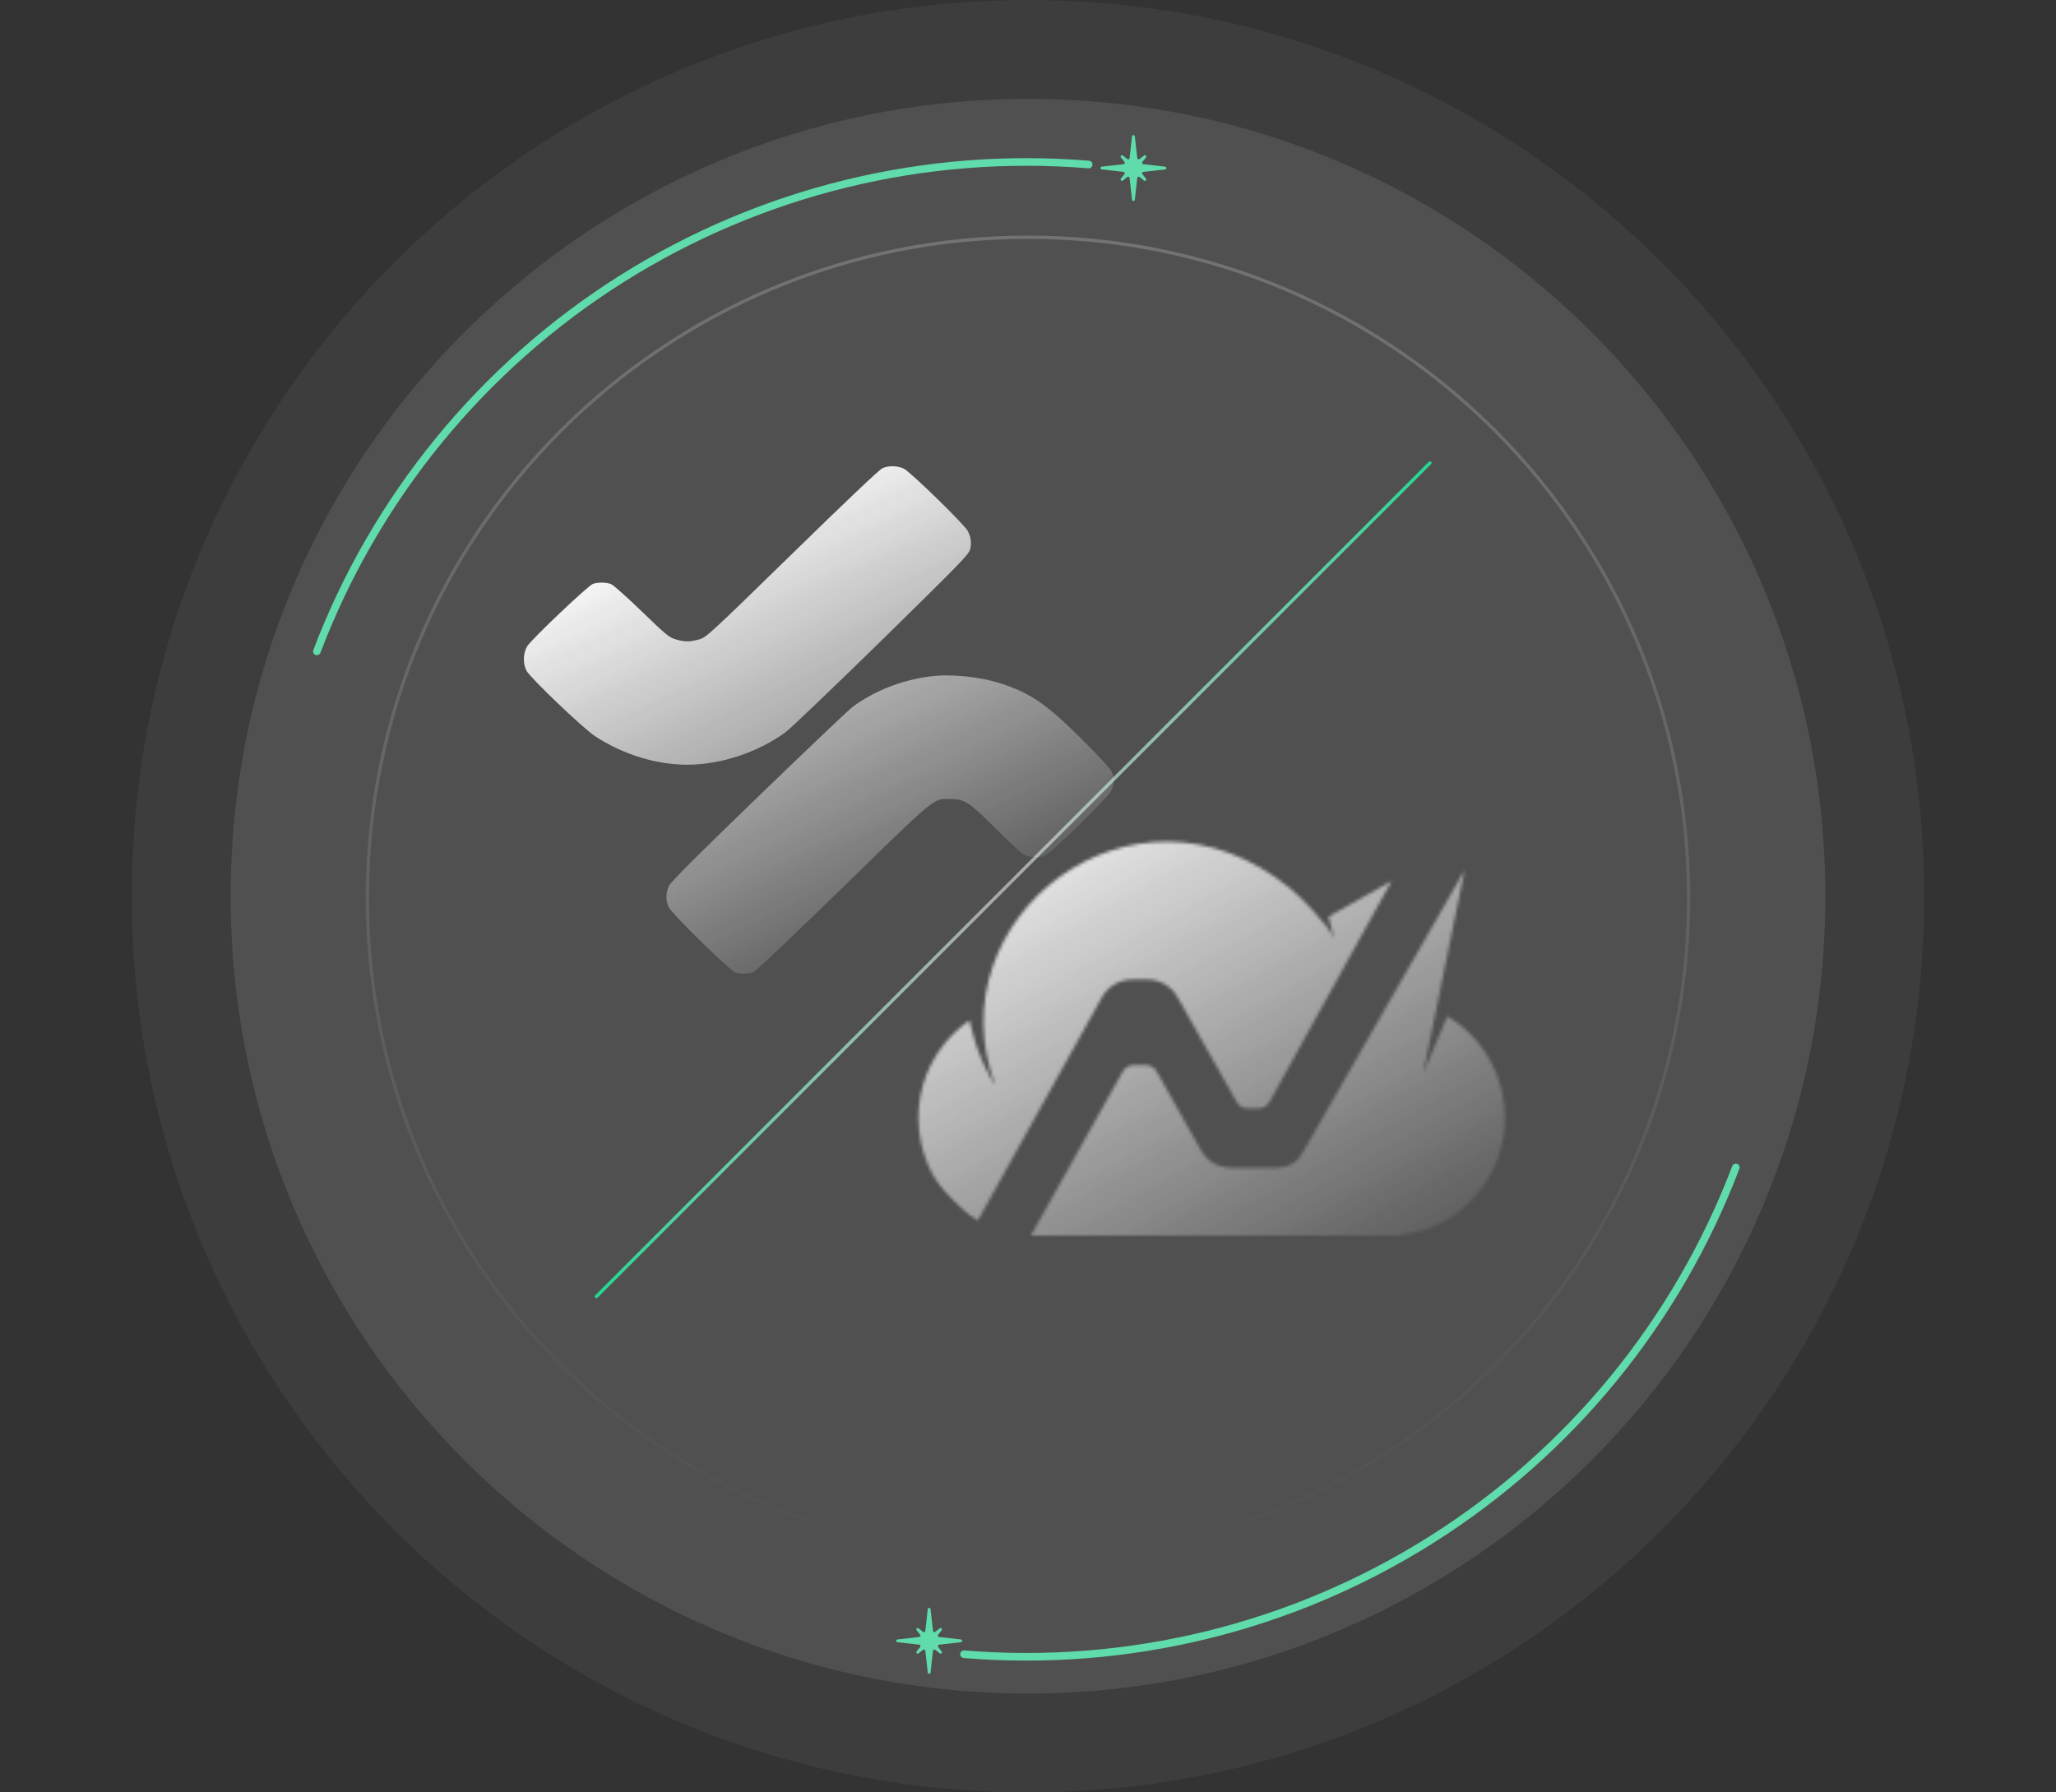
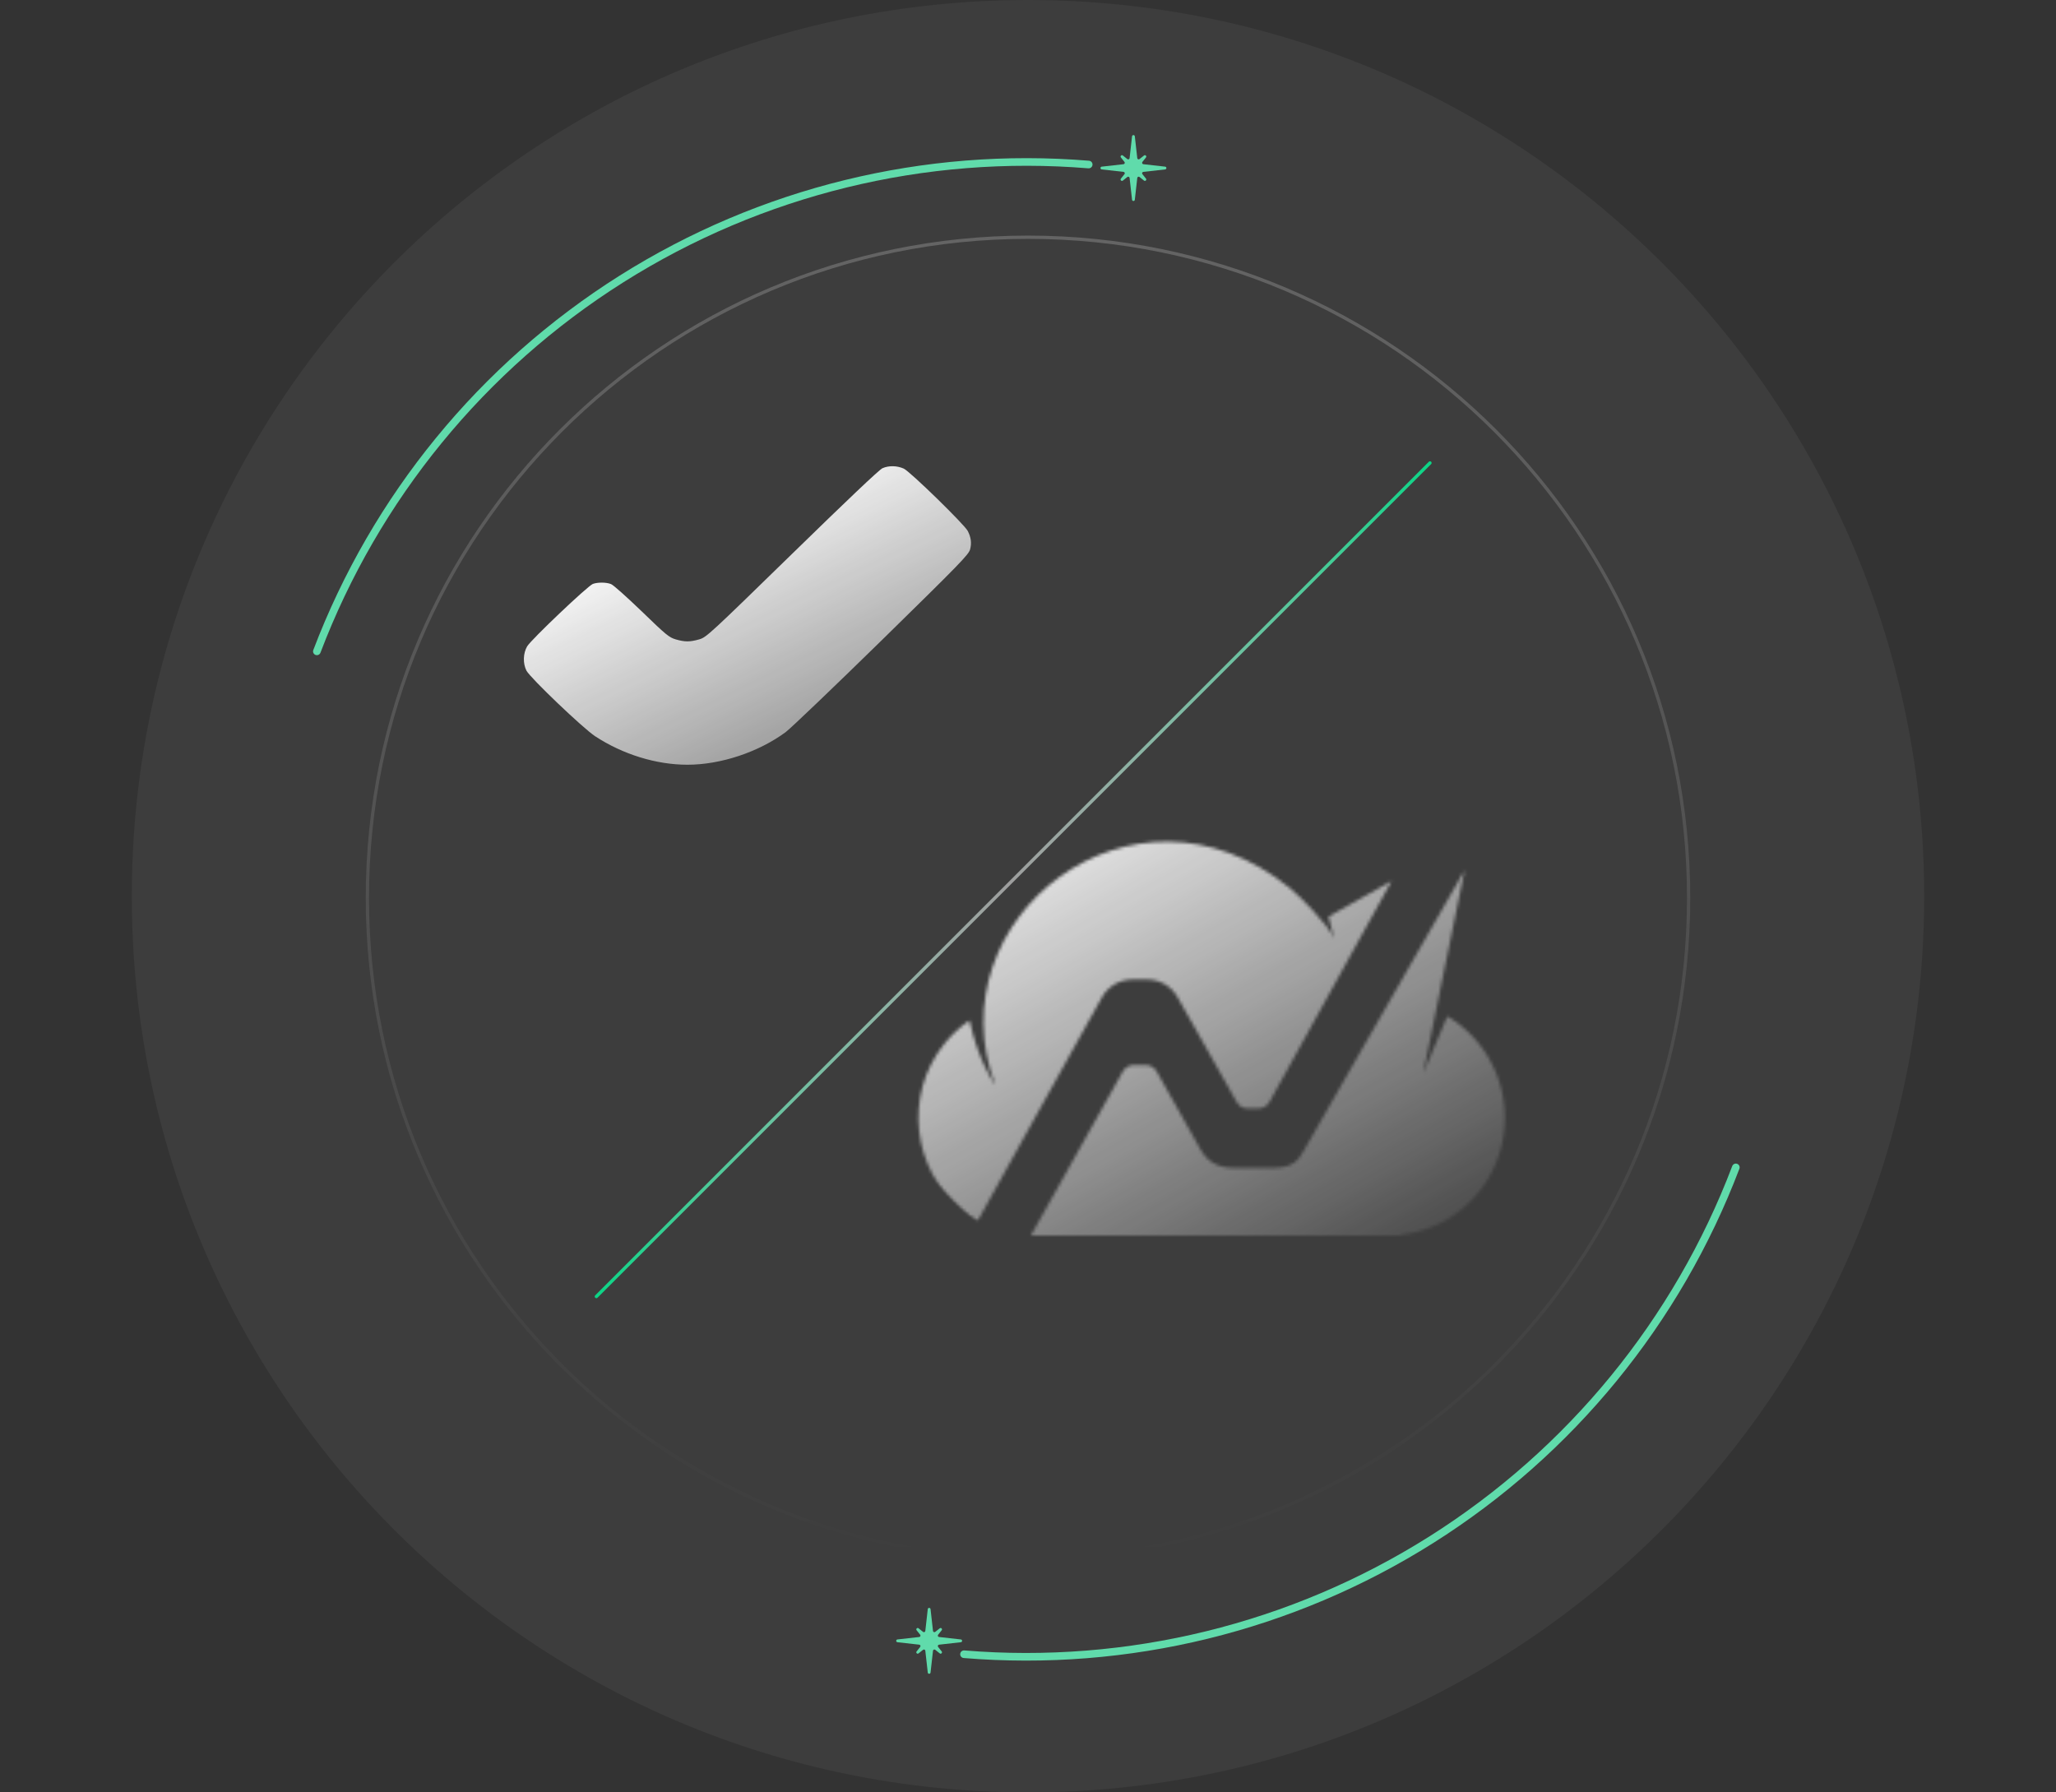
<svg xmlns="http://www.w3.org/2000/svg" width="624" height="544" viewBox="0 0 624 544" fill="none">
  <rect x="0" y="0" width="624" height="544" fill="#333333" stroke="none" />
  <g clip-path="url(#clip0_2363_85260)">
    <mask id="mask0_2363_85260" style="mask-type:alpha" maskUnits="userSpaceOnUse" x="253" y="188" width="270" height="271">
      <rect x="392.75" y="188.5" width="183.505" height="197.636" transform="rotate(45 392.75 188.5)" fill="#D9D9D9" />
    </mask>
    <g mask="url(#mask0_2363_85260)">
      <g opacity="0.96">
        <mask id="mask1_2363_85260" style="mask-type:alpha" maskUnits="userSpaceOnUse" x="278" y="255" width="179" height="121">
          <g clip-path="url(#clip1_2363_85260)">
            <path d="M443.527 311.407C442.178 310.326 440.759 309.34 439.278 308.453L431.99 325.61L444.52 264.116L395.856 348.957C395.424 349.809 394.916 350.619 394.336 351.376C393.842 352.018 393.244 352.57 392.568 353.01C391.838 353.494 391.03 353.845 390.18 354.047C388.993 354.344 387.773 354.481 386.551 354.455H374.083C373.048 354.46 372.016 354.333 371.012 354.078C370.104 353.861 369.228 353.523 368.407 353.073C367.607 352.629 366.875 352.067 366.236 351.407C365.555 350.697 364.961 349.906 364.468 349.051L351.038 325.17C350.713 324.586 350.239 324.1 349.667 323.763C349.094 323.426 348.444 323.25 347.782 323.253H344.06C343.391 323.257 342.736 323.44 342.159 323.782C341.582 324.124 341.103 324.613 340.772 325.201L312.889 374.974H424.949V374.849C431.925 374.151 438.538 371.362 443.942 366.84C449.347 362.317 453.299 356.265 455.293 349.456C457.287 342.647 457.232 335.391 455.137 328.614C453.041 321.837 448.999 315.846 443.527 311.407Z" fill="#00D280" />
            <path d="M315.246 373.623L341.982 325.892C342.19 325.52 342.492 325.211 342.857 324.995C343.223 324.78 343.637 324.667 344.06 324.667H347.782C348.2 324.667 348.612 324.777 348.976 324.986C349.341 325.195 349.645 325.497 349.86 325.861L363.259 349.742C363.817 350.697 364.483 351.583 365.244 352.382C365.986 353.125 366.82 353.769 367.725 354.298C368.655 354.809 369.645 355.2 370.671 355.461C371.791 355.716 372.936 355.842 374.083 355.838H386.552C387.887 355.851 389.22 355.703 390.522 355.398C391.528 355.165 392.484 354.75 393.344 354.173C394.121 353.645 394.811 352.999 395.391 352.256C396.051 351.446 396.613 350.56 397.066 349.616L441.45 272.254L430.625 325.327L433.261 326.175L439.93 310.495C440.877 311.112 441.788 311.784 442.659 312.507C447.925 316.769 451.816 322.526 453.833 329.042C455.851 335.557 455.904 342.534 453.986 349.08C452.067 355.626 448.265 361.444 443.064 365.788C437.864 370.132 431.503 372.805 424.794 373.466L423.553 373.56V373.623H315.246Z" fill="#00D280" />
            <path d="M403.207 278.193C404.107 282.215 405.006 284.918 405.006 284.918C402.99 280.487 394.554 272.035 391.545 269.584C343.626 230.651 283.052 279.23 302.064 329.318C302.064 329.318 297.071 322.688 294.248 309.71C291.319 311.71 288.705 314.146 286.494 316.937C274.305 332.303 276.755 354.833 291.953 367.182C293.464 368.403 295.072 369.496 296.761 370.45L334.414 302.734C335.329 301.083 336.662 299.709 338.276 298.754C339.89 297.798 341.726 297.296 343.595 297.298H348.216C350.079 297.29 351.911 297.783 353.524 298.727C355.137 299.671 356.473 301.032 357.397 302.671L375.355 334.502C375.683 335.084 376.157 335.568 376.729 335.905C377.301 336.241 377.95 336.419 378.611 336.419H381.992C382.661 336.415 383.316 336.232 383.893 335.89C384.47 335.549 384.948 335.059 385.28 334.471L422.375 267.384L403.207 278.193Z" fill="#00D280" />
            <path d="M306.872 336.702C305.26 333.434 304.36 329.475 302.53 326.427C302.778 327.244 303.058 328.029 303.368 328.815L300.979 330.166C300.762 329.883 296.296 323.85 293.381 312.067C289.304 315.234 285.992 319.298 283.695 323.954C281.398 328.609 280.177 333.732 280.123 338.936C280.069 344.141 281.185 349.289 283.385 353.992C285.585 358.695 288.812 362.829 292.822 366.082C293.911 366.956 295.05 367.764 296.234 368.501L311.401 341.258C309.354 340.033 307.71 338.43 306.872 336.702Z" fill="#00D280" />
            <path d="M404.789 278.885C405.565 282.247 406.309 284.446 406.309 284.478L403.735 285.483C401.905 281.43 393.686 273.103 390.677 270.683C379.543 261.634 366.888 256.857 354.048 256.857C336.4 256.857 319.093 266.158 308.919 281.178C299.739 294.69 297.475 311.061 302.53 326.427C304.36 329.475 305.26 333.434 306.872 336.702C307.71 338.43 309.354 340.033 311.401 341.258L333.236 302.043C334.267 300.176 335.77 298.622 337.591 297.539C339.411 296.457 341.484 295.885 343.595 295.884H348.217C350.324 295.887 352.394 296.451 354.218 297.521C356.042 298.591 357.556 300.129 358.607 301.98C358.607 301.98 373.65 328.689 376.565 333.811C376.768 334.181 377.065 334.489 377.425 334.704C377.785 334.92 378.194 335.034 378.612 335.036H381.993C382.419 335.037 382.837 334.92 383.203 334.699C383.569 334.477 383.869 334.16 384.071 333.78L418.809 270.998L404.789 278.885Z" fill="#00D280" />
          </g>
        </mask>
        <g mask="url(#mask1_2363_85260)">
          <rect x="271.318" y="218.36" width="192.833" height="192.833" fill="url(#paint0_linear_2363_85260)" />
        </g>
      </g>
    </g>
    <path d="M267.843 142.097C266.929 142.463 256.917 151.975 240.424 168.073C215.332 192.545 214.376 193.44 212.216 194.049C209.349 194.862 207.895 194.862 205.07 194.049C203.035 193.44 202.162 192.708 194.726 185.513C190.239 181.203 186.085 177.464 185.42 177.26C183.966 176.691 181.39 176.691 179.936 177.22C178.399 177.789 161.242 194.09 159.995 196.163C158.749 198.277 158.666 201.367 159.787 203.562C160.992 205.798 176.904 221.001 180.601 223.44C189.034 228.969 199.171 232.099 208.643 232.099C218.738 232.099 230.204 228.278 238.43 222.221C240.092 220.961 253.261 208.359 267.718 194.212C291.274 171.122 294.016 168.317 294.431 166.732C294.93 164.821 294.722 163.114 293.725 161.162C292.728 159.211 276.193 143.072 274.282 142.219C272.288 141.324 269.796 141.243 267.843 142.097Z" fill="url(#paint1_linear_2363_85260)" />
-     <path d="M282.175 205.31C273.576 206.448 265.391 209.659 258.827 214.497C257.664 215.35 244.827 227.546 230.328 241.571C211.551 259.701 203.657 267.588 203.076 268.807C201.995 270.962 201.995 273.279 202.992 275.393C203.948 277.385 221.396 294.458 223.1 295.109C224.595 295.637 227.171 295.637 228.667 295.068C229.29 294.865 241.504 283.238 255.795 269.336C284.418 241.408 283.172 242.424 288.407 242.506C292.769 242.506 294.181 243.441 302.116 251.408C306.021 255.311 309.843 258.847 310.633 259.295C312.253 260.23 315.244 260.433 317.155 259.701C318.858 259.091 336.307 242.018 337.262 240.026C338.218 237.993 338.259 236.001 337.304 234.05C336.888 233.196 332.983 228.928 328.206 224.212C317.487 213.602 312.627 210.269 303.57 207.383C297.256 205.35 288.324 204.456 282.175 205.31Z" fill="url(#paint2_linear_2363_85260)" />
    <path d="M181 393.5L434 140.5" stroke="url(#paint3_linear_2363_85260)" stroke-linecap="round" />
  </g>
  <path d="M111.5 272.5C111.5 161.767 201.267 72 312 72C422.733 72 512.5 161.767 512.5 272.5C512.5 383.233 422.733 473 312 473C201.267 473 111.5 383.233 111.5 272.5Z" stroke="url(#paint4_linear_2363_85260)" stroke-opacity="0.2" />
  <g opacity="0.1">
-     <path d="M70 272C70 138.347 178.347 30 312 30C445.653 30 554 138.347 554 272C554 405.653 445.653 514 312 514C178.347 514 70 405.653 70 272Z" fill="white" />
-   </g>
+     </g>
  <g opacity="0.05">
    <path d="M40 272C40 121.779 161.779 0 312 0C462.221 0 584 121.779 584 272C584 422.221 462.221 544 312 544C161.779 544 40 422.221 40 272Z" fill="white" />
  </g>
  <path d="M291.424 501.966C291.369 502.603 291.84 503.165 292.478 503.217C342.505 507.342 392.53 495.094 435.005 468.303C477.479 441.512 510.081 401.642 527.909 354.717C528.136 354.119 527.832 353.451 527.233 353.227C526.634 353.003 525.967 353.308 525.74 353.905C508.09 400.356 475.816 439.824 433.77 466.345C391.723 492.866 342.203 504.992 292.679 500.911C292.042 500.858 291.48 501.329 291.424 501.966Z" fill="#60DBAB" />
  <path d="M285.004 496.835L291.624 497.579C292.125 497.635 292.125 498.364 291.624 498.421L285.004 499.165C284.672 499.202 284.512 499.59 284.72 499.85L285.805 501.21C286.12 501.605 285.605 502.12 285.21 501.805L283.85 500.72C283.59 500.512 283.202 500.672 283.165 501.004L282.421 507.624C282.365 508.125 281.636 508.125 281.579 507.624L280.835 501.004C280.798 500.672 280.41 500.512 280.15 500.72L278.79 501.805C278.395 502.12 277.88 501.605 278.195 501.21L279.28 499.85C279.488 499.59 279.328 499.202 278.996 499.165L272.376 498.421C271.875 498.365 271.875 497.636 272.376 497.579L278.996 496.835C279.328 496.798 279.488 496.41 279.28 496.15L278.195 494.79C277.88 494.395 278.395 493.88 278.79 494.195L280.15 495.28C280.41 495.488 280.798 495.328 280.835 494.996L281.579 488.376C281.635 487.875 282.364 487.875 282.421 488.376L283.165 494.996C283.202 495.328 283.59 495.488 283.85 495.28L285.21 494.195C285.605 493.88 286.12 494.395 285.805 494.79L284.72 496.15C284.512 496.41 284.672 496.797 285.004 496.835Z" fill="#60DBAB" />
  <path d="M331.576 50.034C331.631 49.397 331.16 48.835 330.522 48.783C280.495 44.658 230.47 56.906 187.995 83.697C145.521 110.488 112.919 150.358 95.091 197.283C94.864 197.881 95.168 198.549 95.767 198.773C96.366 198.997 97.033 198.692 97.26 198.095C114.91 151.644 147.184 112.176 189.23 85.655C231.277 59.134 280.797 47.008 330.321 51.089C330.958 51.142 331.52 50.671 331.576 50.034Z" fill="#60DBAB" />
  <path d="M347.004 49.835L353.624 50.579C354.125 50.635 354.125 51.364 353.624 51.421L347.004 52.165C346.672 52.202 346.512 52.59 346.72 52.85L347.805 54.211C348.12 54.605 347.605 55.12 347.21 54.806L345.85 53.72C345.59 53.512 345.202 53.672 345.165 54.004L344.421 60.624C344.365 61.126 343.636 61.126 343.579 60.624L342.835 54.004C342.798 53.672 342.41 53.512 342.15 53.72L340.79 54.806C340.395 55.12 339.88 54.605 340.195 54.211L341.28 52.85C341.488 52.59 341.328 52.202 340.996 52.165L334.376 51.421C333.875 51.365 333.875 50.636 334.376 50.579L340.996 49.835C341.328 49.798 341.488 49.41 341.28 49.15L340.195 47.789C339.88 47.395 340.395 46.88 340.79 47.194L342.15 48.28C342.41 48.488 342.798 48.328 342.835 47.996L343.579 41.376C343.635 40.874 344.364 40.874 344.421 41.376L345.165 47.996C345.202 48.328 345.59 48.488 345.85 48.28L347.21 47.194C347.605 46.88 348.12 47.395 347.805 47.789L346.72 49.15C346.512 49.41 346.672 49.797 347.004 49.835Z" fill="#60DBAB" />
  <defs>
    <linearGradient id="paint0_linear_2363_85260" x1="370.213" y1="205.103" x2="467.205" y2="376.951" gradientUnits="userSpaceOnUse">
      <stop stop-color="white" />
      <stop offset="1" stop-color="white" stop-opacity="0" />
    </linearGradient>
    <linearGradient id="paint1_linear_2363_85260" x1="250.801" y1="130.912" x2="321.904" y2="277.345" gradientUnits="userSpaceOnUse">
      <stop stop-color="white" />
      <stop offset="1" stop-color="white" stop-opacity="0" />
    </linearGradient>
    <linearGradient id="paint2_linear_2363_85260" x1="250.801" y1="130.912" x2="321.904" y2="277.345" gradientUnits="userSpaceOnUse">
      <stop stop-color="white" />
      <stop offset="1" stop-color="white" stop-opacity="0" />
    </linearGradient>
    <linearGradient id="paint3_linear_2363_85260" x1="181.707" y1="394.207" x2="434.707" y2="141.207" gradientUnits="userSpaceOnUse">
      <stop stop-color="#00D280" />
      <stop offset="0.495" stop-color="white" stop-opacity="0.5" />
      <stop offset="1" stop-color="#00D280" />
    </linearGradient>
    <linearGradient id="paint4_linear_2363_85260" x1="312" y1="71.5" x2="312" y2="473.5" gradientUnits="userSpaceOnUse">
      <stop stop-color="white" />
      <stop offset="1" stop-color="white" stop-opacity="0" />
    </linearGradient>
    <clipPath id="clip0_2363_85260">
      <path d="M111 272.5C111 161.491 200.991 71.5 312 71.5C423.009 71.5 513 161.491 513 272.5C513 383.509 423.009 473.5 312 473.5C200.991 473.5 111 383.509 111 272.5Z" fill="white" />
    </clipPath>
    <clipPath id="clip1_2363_85260">
      <rect width="178" height="119.594" fill="white" transform="translate(278.74 255.443)" />
    </clipPath>
  </defs>
</svg>